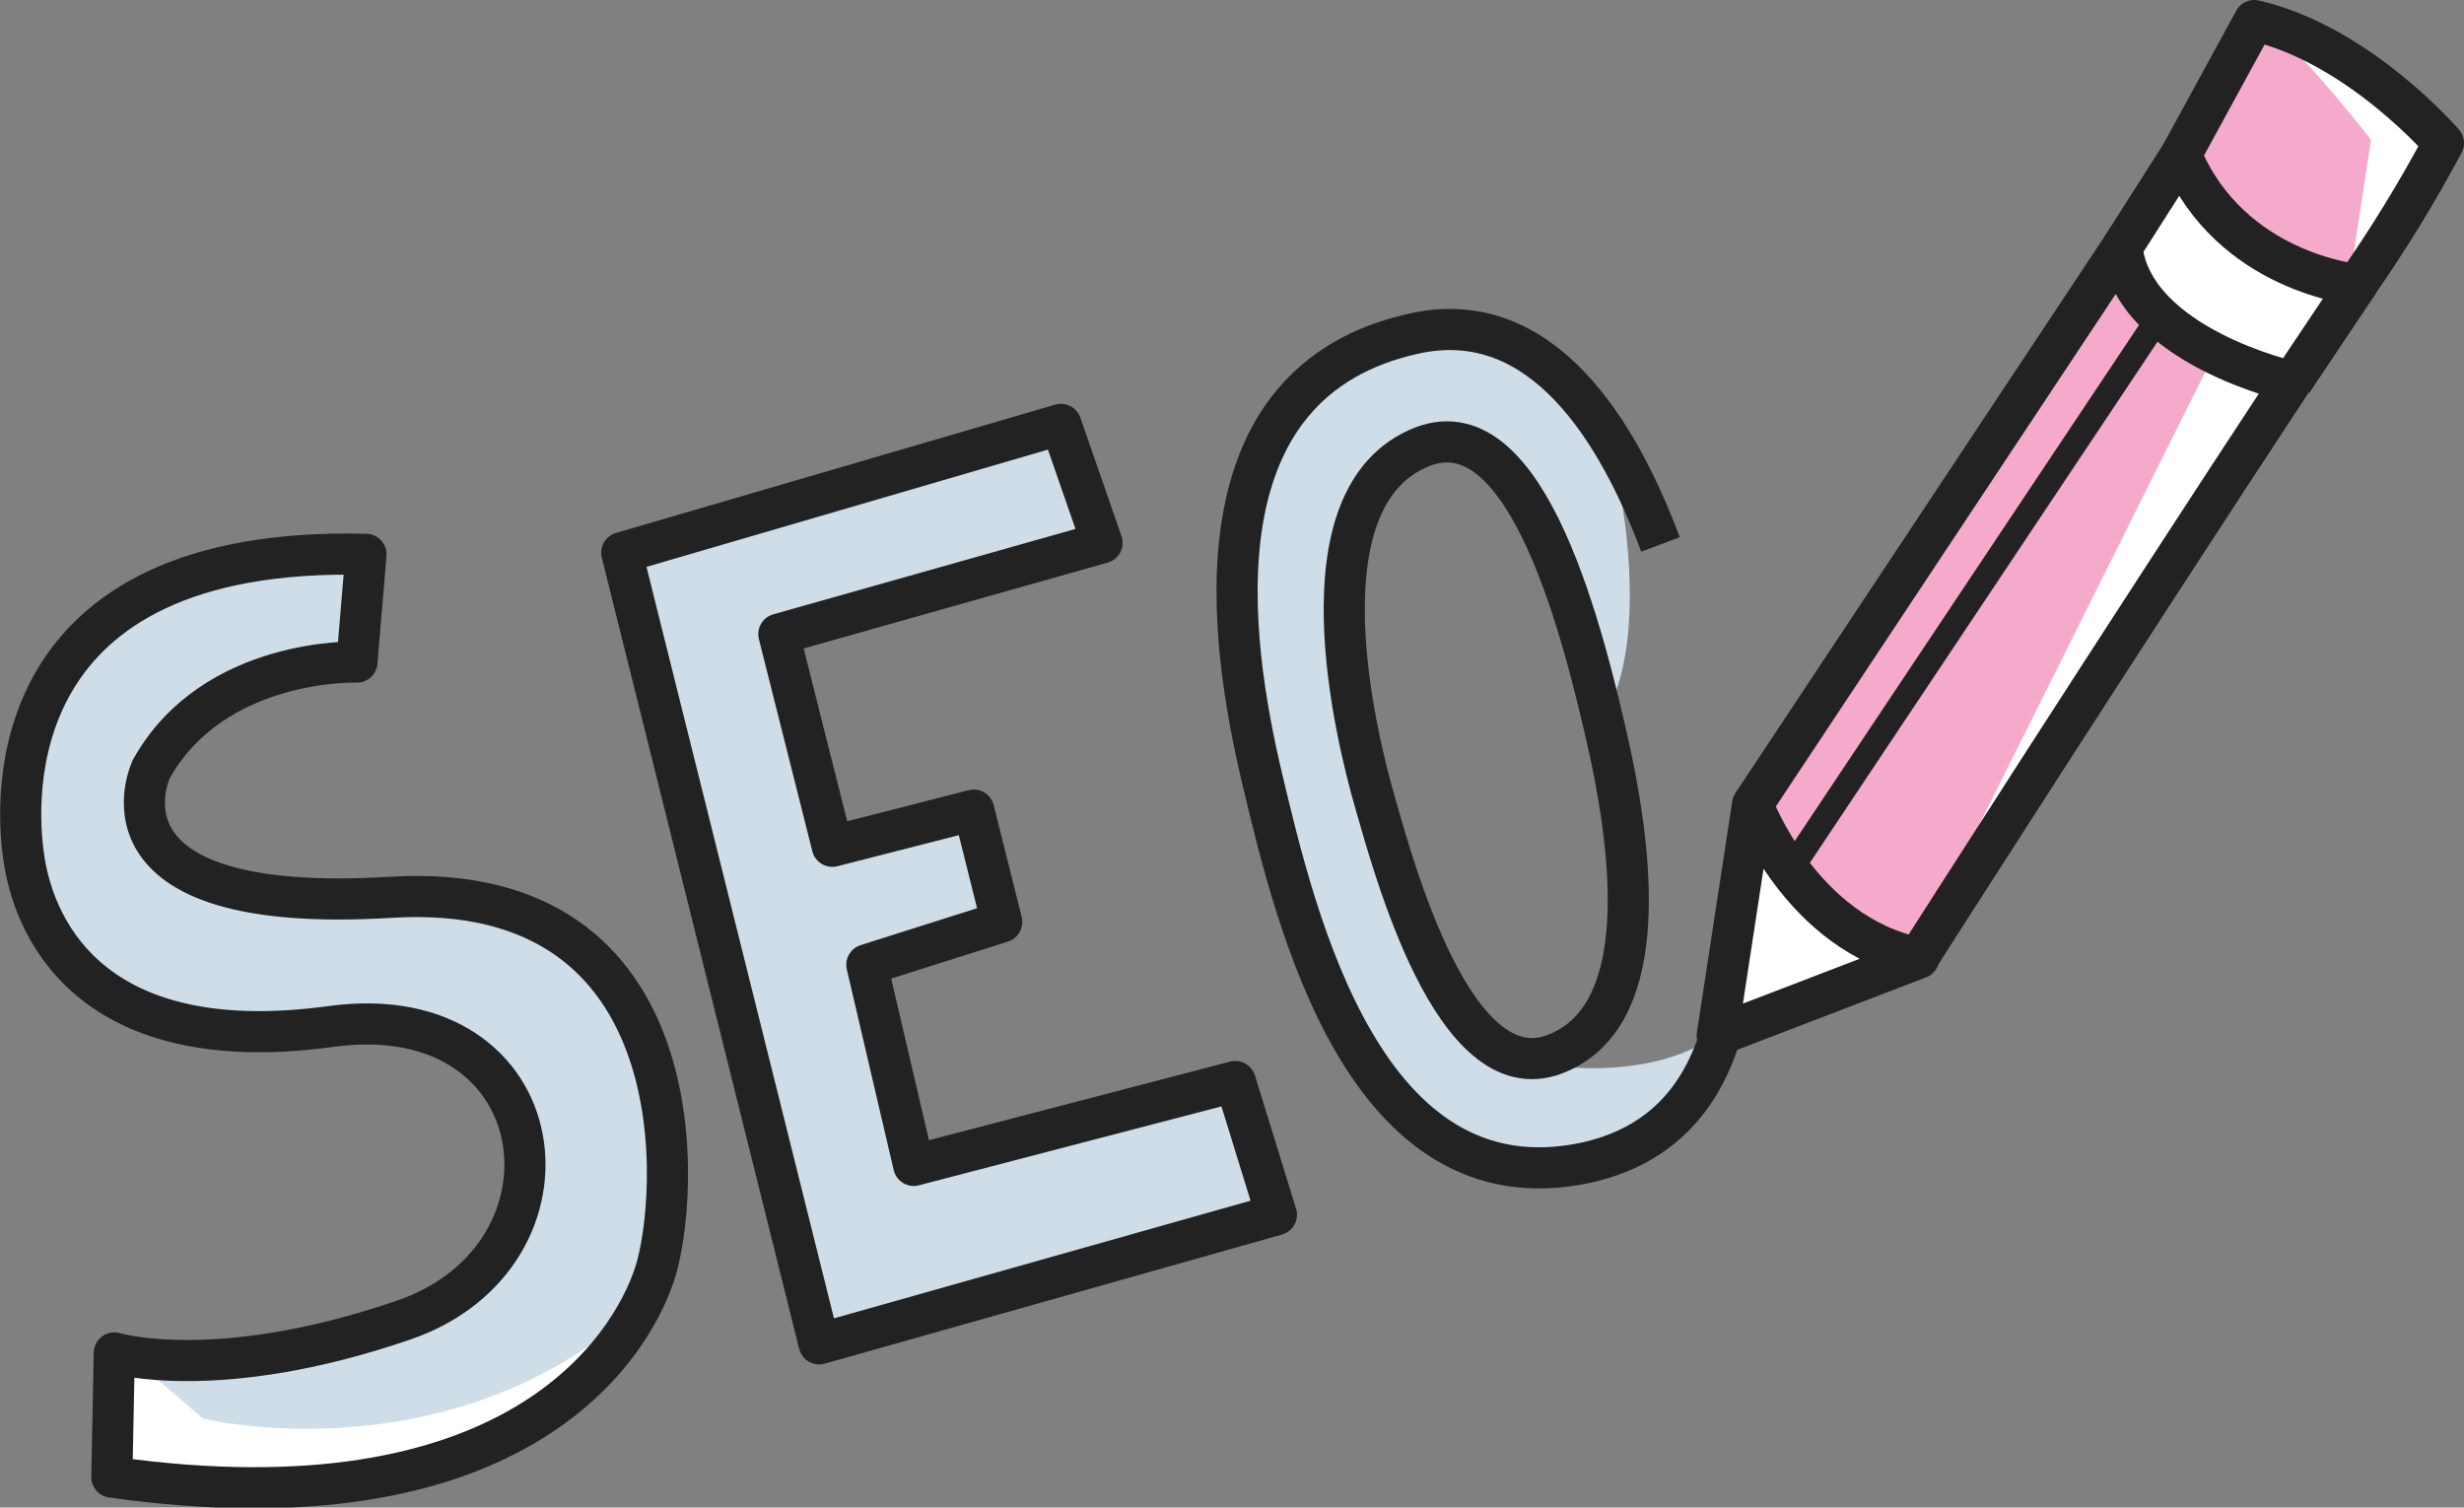
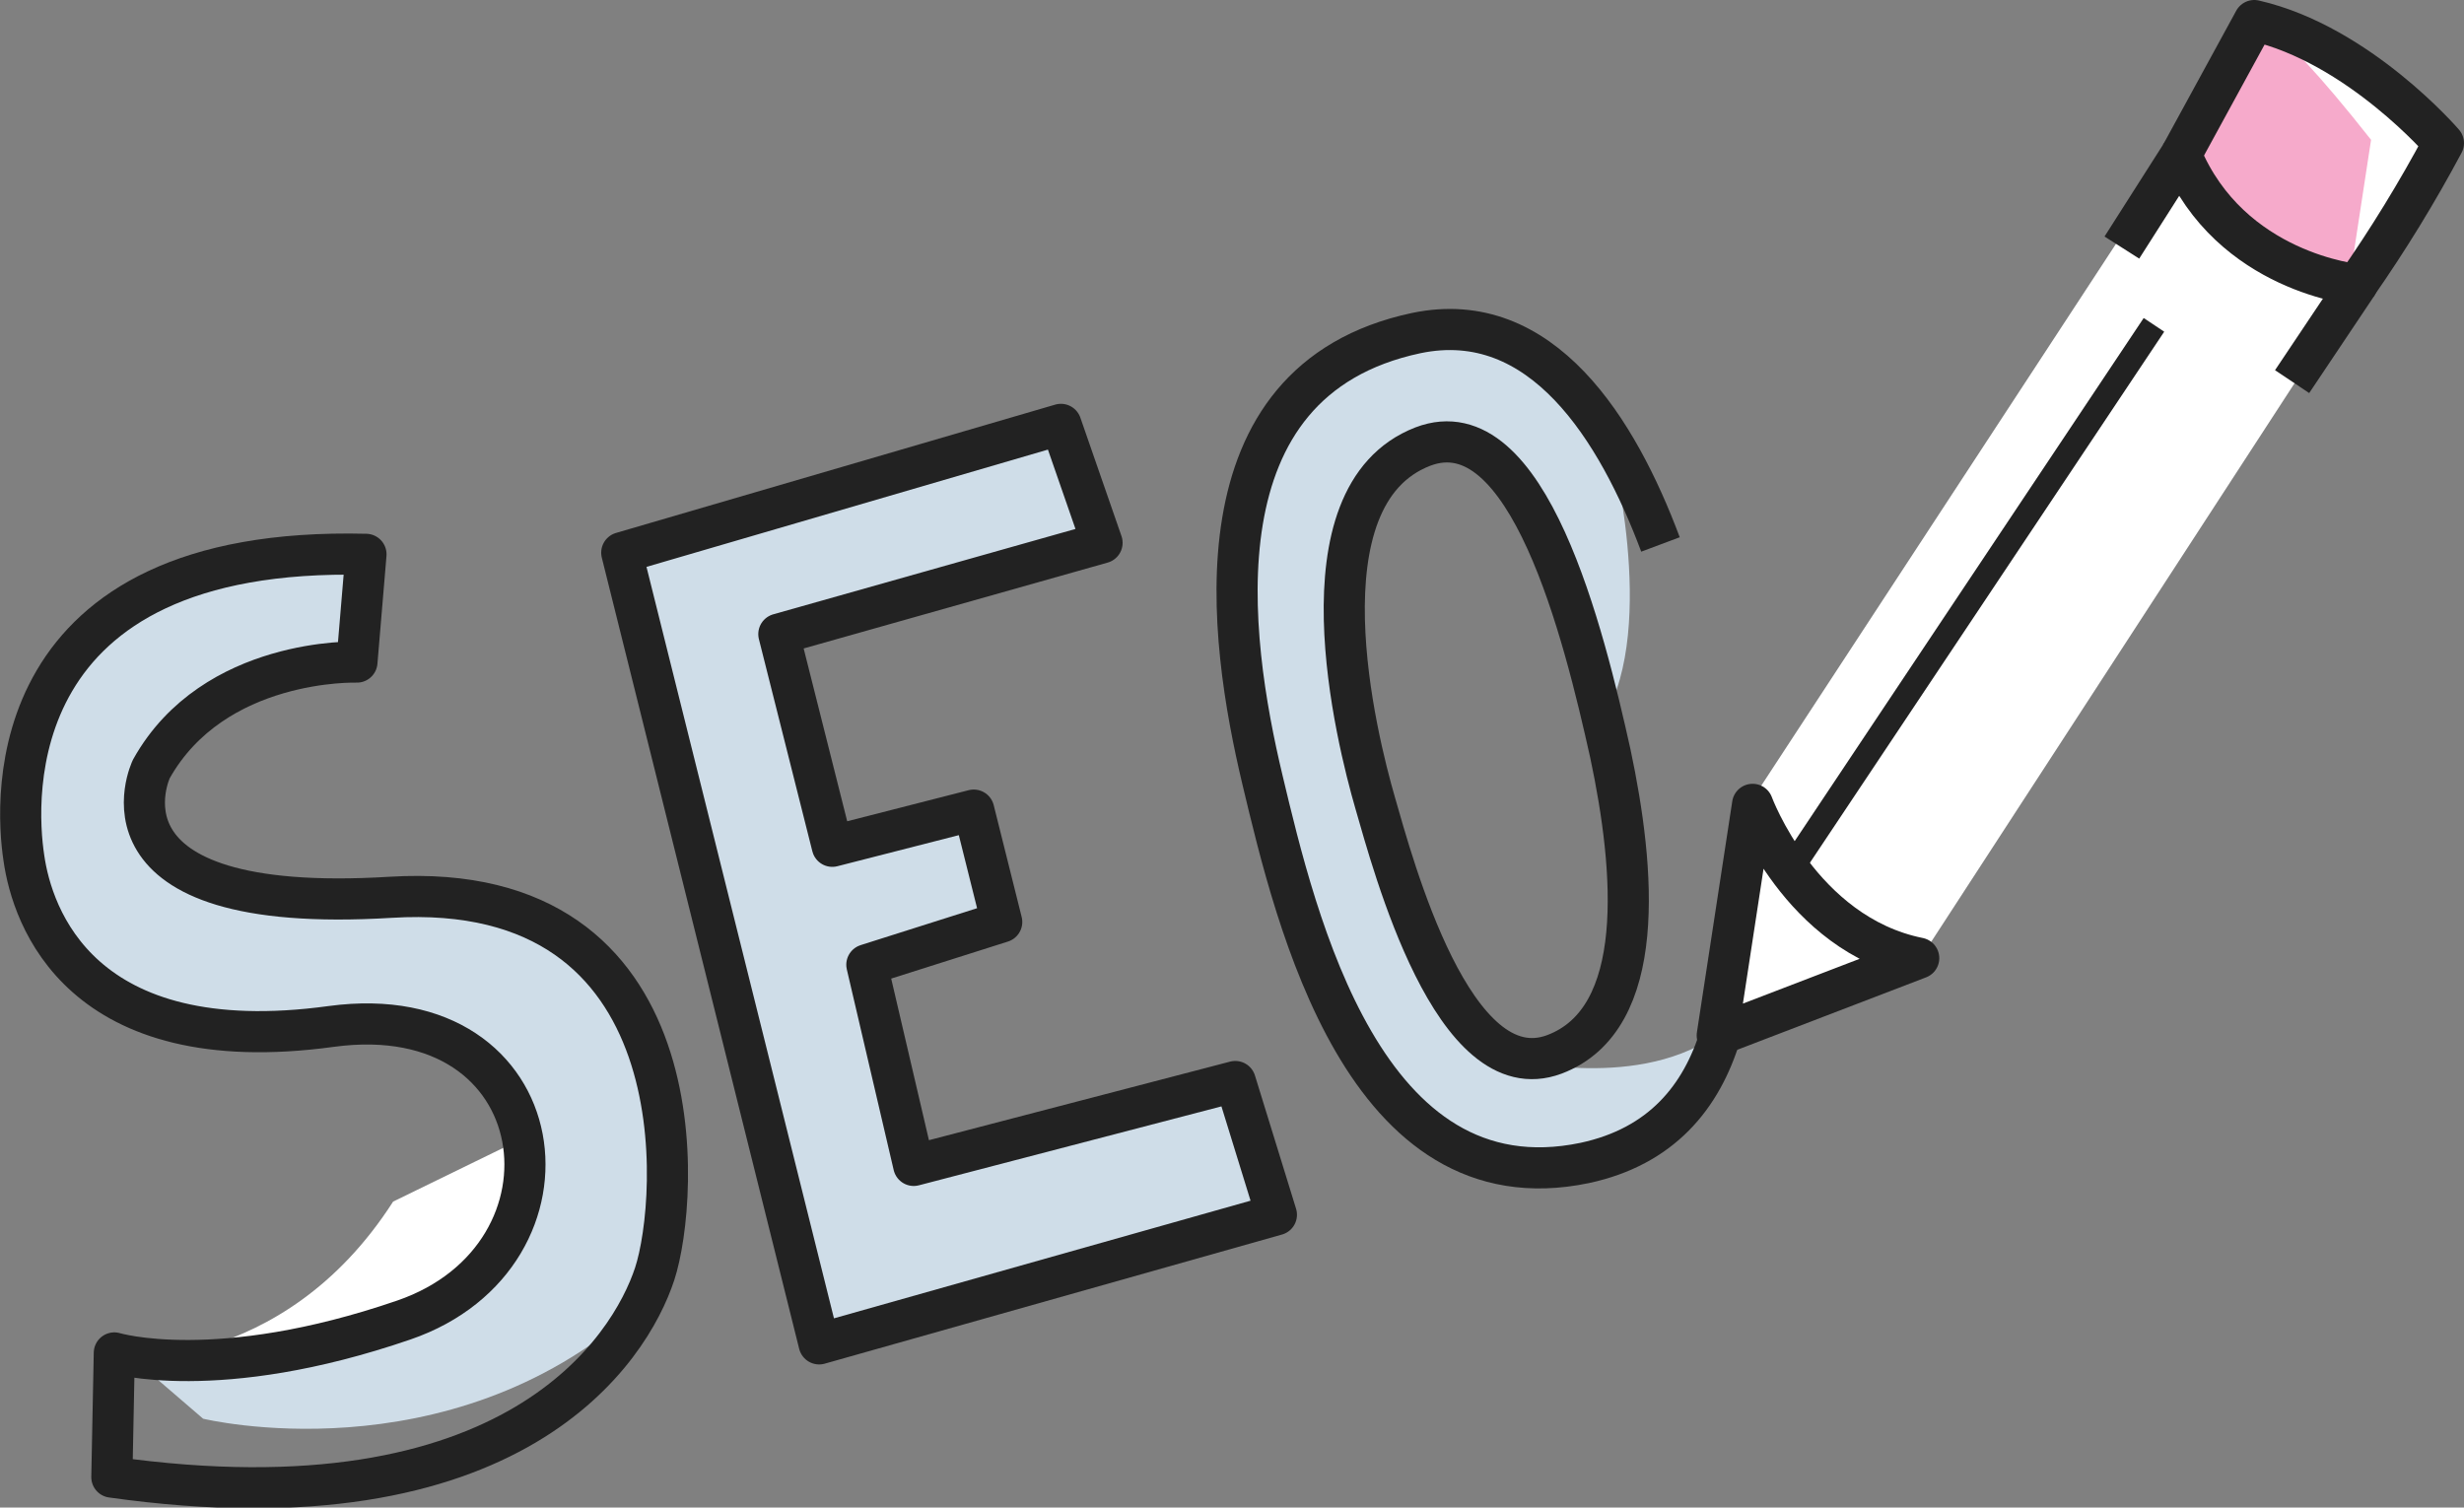
<svg xmlns="http://www.w3.org/2000/svg" version="1.1" x="0px" y="0px" viewBox="0 0 299.6 183.3" style="enable-background:new 0 0 299.6 183.3;" xml:space="preserve">
  <rect x="0" y="0" width="299.6" height="183.3" fill="#808080" stroke="none" />
  <style type="text/css">
	.st0{fill:#FFFFFF;}
	.st1{fill:#CFDDE8;}
	.st2{fill:#F6AACB;}
	.st3{fill:none;stroke:#222222;stroke-width:5;stroke-linejoin:round;}
	.st4{fill:none;stroke:#222222;stroke-width:3;stroke-linejoin:round;}
</style>
  <g id="Layer_2">
    <path class="st0" d="M274.6,3.2c16.9,2.5,23,14.8,23,14.8l-64.4,99l-23.8,8.6l3.2-27.7L274.6,3.2z" />
-     <path class="st0" d="M13.6,165.2l1.1,15.1c39.2,2.2,48.6-6.8,48.6-6.8c17.3-8.3,18-28.1,18-28.1l-32.4,15.8   C34.2,167.3,13.6,165.2,13.6,165.2z" />
+     <path class="st0" d="M13.6,165.2c39.2,2.2,48.6-6.8,48.6-6.8c17.3-8.3,18-28.1,18-28.1l-32.4,15.8   C34.2,167.3,13.6,165.2,13.6,165.2z" />
  </g>
  <g id="Layer_1">
    <title>copywriting-02</title>
    <g id="Layer_4">
      <path class="st1" d="M44.4,68.5l-1.2,12c-14.9,0.5-21.6,9.1-21.6,9.1c-8.2,10.8,3.1,18,3.1,18c13.2,3.4,28.6,1.7,28.6,1.7    c25,1.7,26.9,25.4,26.9,25.4c2.1,18.4-2.9,24.5-2.9,24.5c-23,20.5-52.6,13.3-52.6,13.3l-10-8.6c32.4,1.4,42.7-7.9,42.7-7.9    c15.6-15.4,0.5-28.6,0.5-28.6c-16.6-7.7-30.2-1.9-30.2-1.9C0.7,122,2.2,103.8,2.2,103.8C1,78.3,18.3,71.1,18.3,71.1    C26.9,66.6,44.4,68.5,44.4,68.5z" />
      <path class="st1" d="M75.6,67.1l24,96.2l55.9-15.4l-5-16.3l-39.8,9.8l-5.3-24.7c0,0,15.8-4.3,15.8-5S117.8,99,117.8,99l-17.3,3.4    l-5.3-25l38.2-11.3l-5-15.1L75.6,67.1z" />
      <path class="st1" d="M209.3,125.4c-9.6,7.4-25.4,3.4-25.4,3.4c-8.2-2.9-15.6-25.9-15.6-25.9c-7.7-24.7-3.6-36-3.6-36    c6.5-13.9,11.3-13.2,11.3-13.2c4.3-1.2,13.2,12.2,14.4,16.8l4.6,16.8c6.7-11.3,0.7-33.8,0.7-33.8c-12.7-19.9-30-11-30-11    c-17.5,13-16.3,30.5-16.3,30.5c4.1,29.8,8.2,37.7,8.2,37.7c8.2,32.2,24.5,31.4,24.5,31.4C206.4,145.1,209.3,125.4,209.3,125.4z" />
-       <path class="st2" d="M257,31.8l-44.2,65.8c1,12.5,19.7,19,19.7,19l36.9-73.9C264.4,40.3,260,36.5,257,31.8z" />
      <path class="st2" d="M273.9,2.7l-8.6,17.5c4.1,10.6,20.2,15.1,20.2,15.1l2.8-18.3C275.3,0.5,273.9,2.7,273.9,2.7z" />
      <path class="st3" d="M2.9,104.3c1,7.1,6.8,24.7,37.4,20.5c27.5-3.7,31.5,27.9,8.8,35.7s-35.2,4-35.2,4l-0.3,15.1    c49,6.9,63-15.6,66-24.7s5.6-48.1-32.1-45.8S18.4,93.5,18.4,93.5c7.6-13.6,25-13,25-13l1.1-13.1C0.1,66.3,1.8,97.1,2.9,104.3z" />
      <polygon class="st3" points="75.6,67.2 99.6,163.4 155.2,147.7 150.2,131.5 111.1,141.7 105.4,117.3 121.8,112.1 118.4,98.5     101.2,102.9 94.7,77.1 134,66 129,51.6   " />
      <path class="st3" d="M201.9,66.2c-5.2-13.9-14.4-28.9-29.7-25.7c-27.3,5.8-22.8,37.1-18.7,54.3s12.4,52.2,39.2,46.6    c9.3-2,14.2-8,16.5-15.6" />
      <path class="st3" d="M173,54.3c-15.5,6-8,35.7-5.8,43.3s9.5,35.2,21.8,30.6c11.4-4.3,9.8-22.5,6.8-36.6    C192.6,77.2,185.8,49.4,173,54.3z" />
      <path class="st3" d="M213.1,97.8l-4.3,28.1l24.5-9.4C218.9,113.6,213.1,97.8,213.1,97.8z" />
-       <path class="st3" d="M213.1,97.8L258,30.1c1.4,12,20.6,16.3,20.6,16.3c-19.9,30.2-45.4,70.1-45.4,70.1" />
      <path class="st3" d="M258,30.1l7.2-11.3c6,14.4,21.4,15.8,21.4,15.8l-7.9,11.8" />
      <path class="st3" d="M265.2,18.8l8.9-16.3c12.7,2.9,23,14.9,23,14.9c-3.2,6-6.7,11.7-10.6,17.3" />
      <line class="st4" x1="218.2" y1="105" x2="261.9" y2="39.5" />
    </g>
  </g>
</svg>